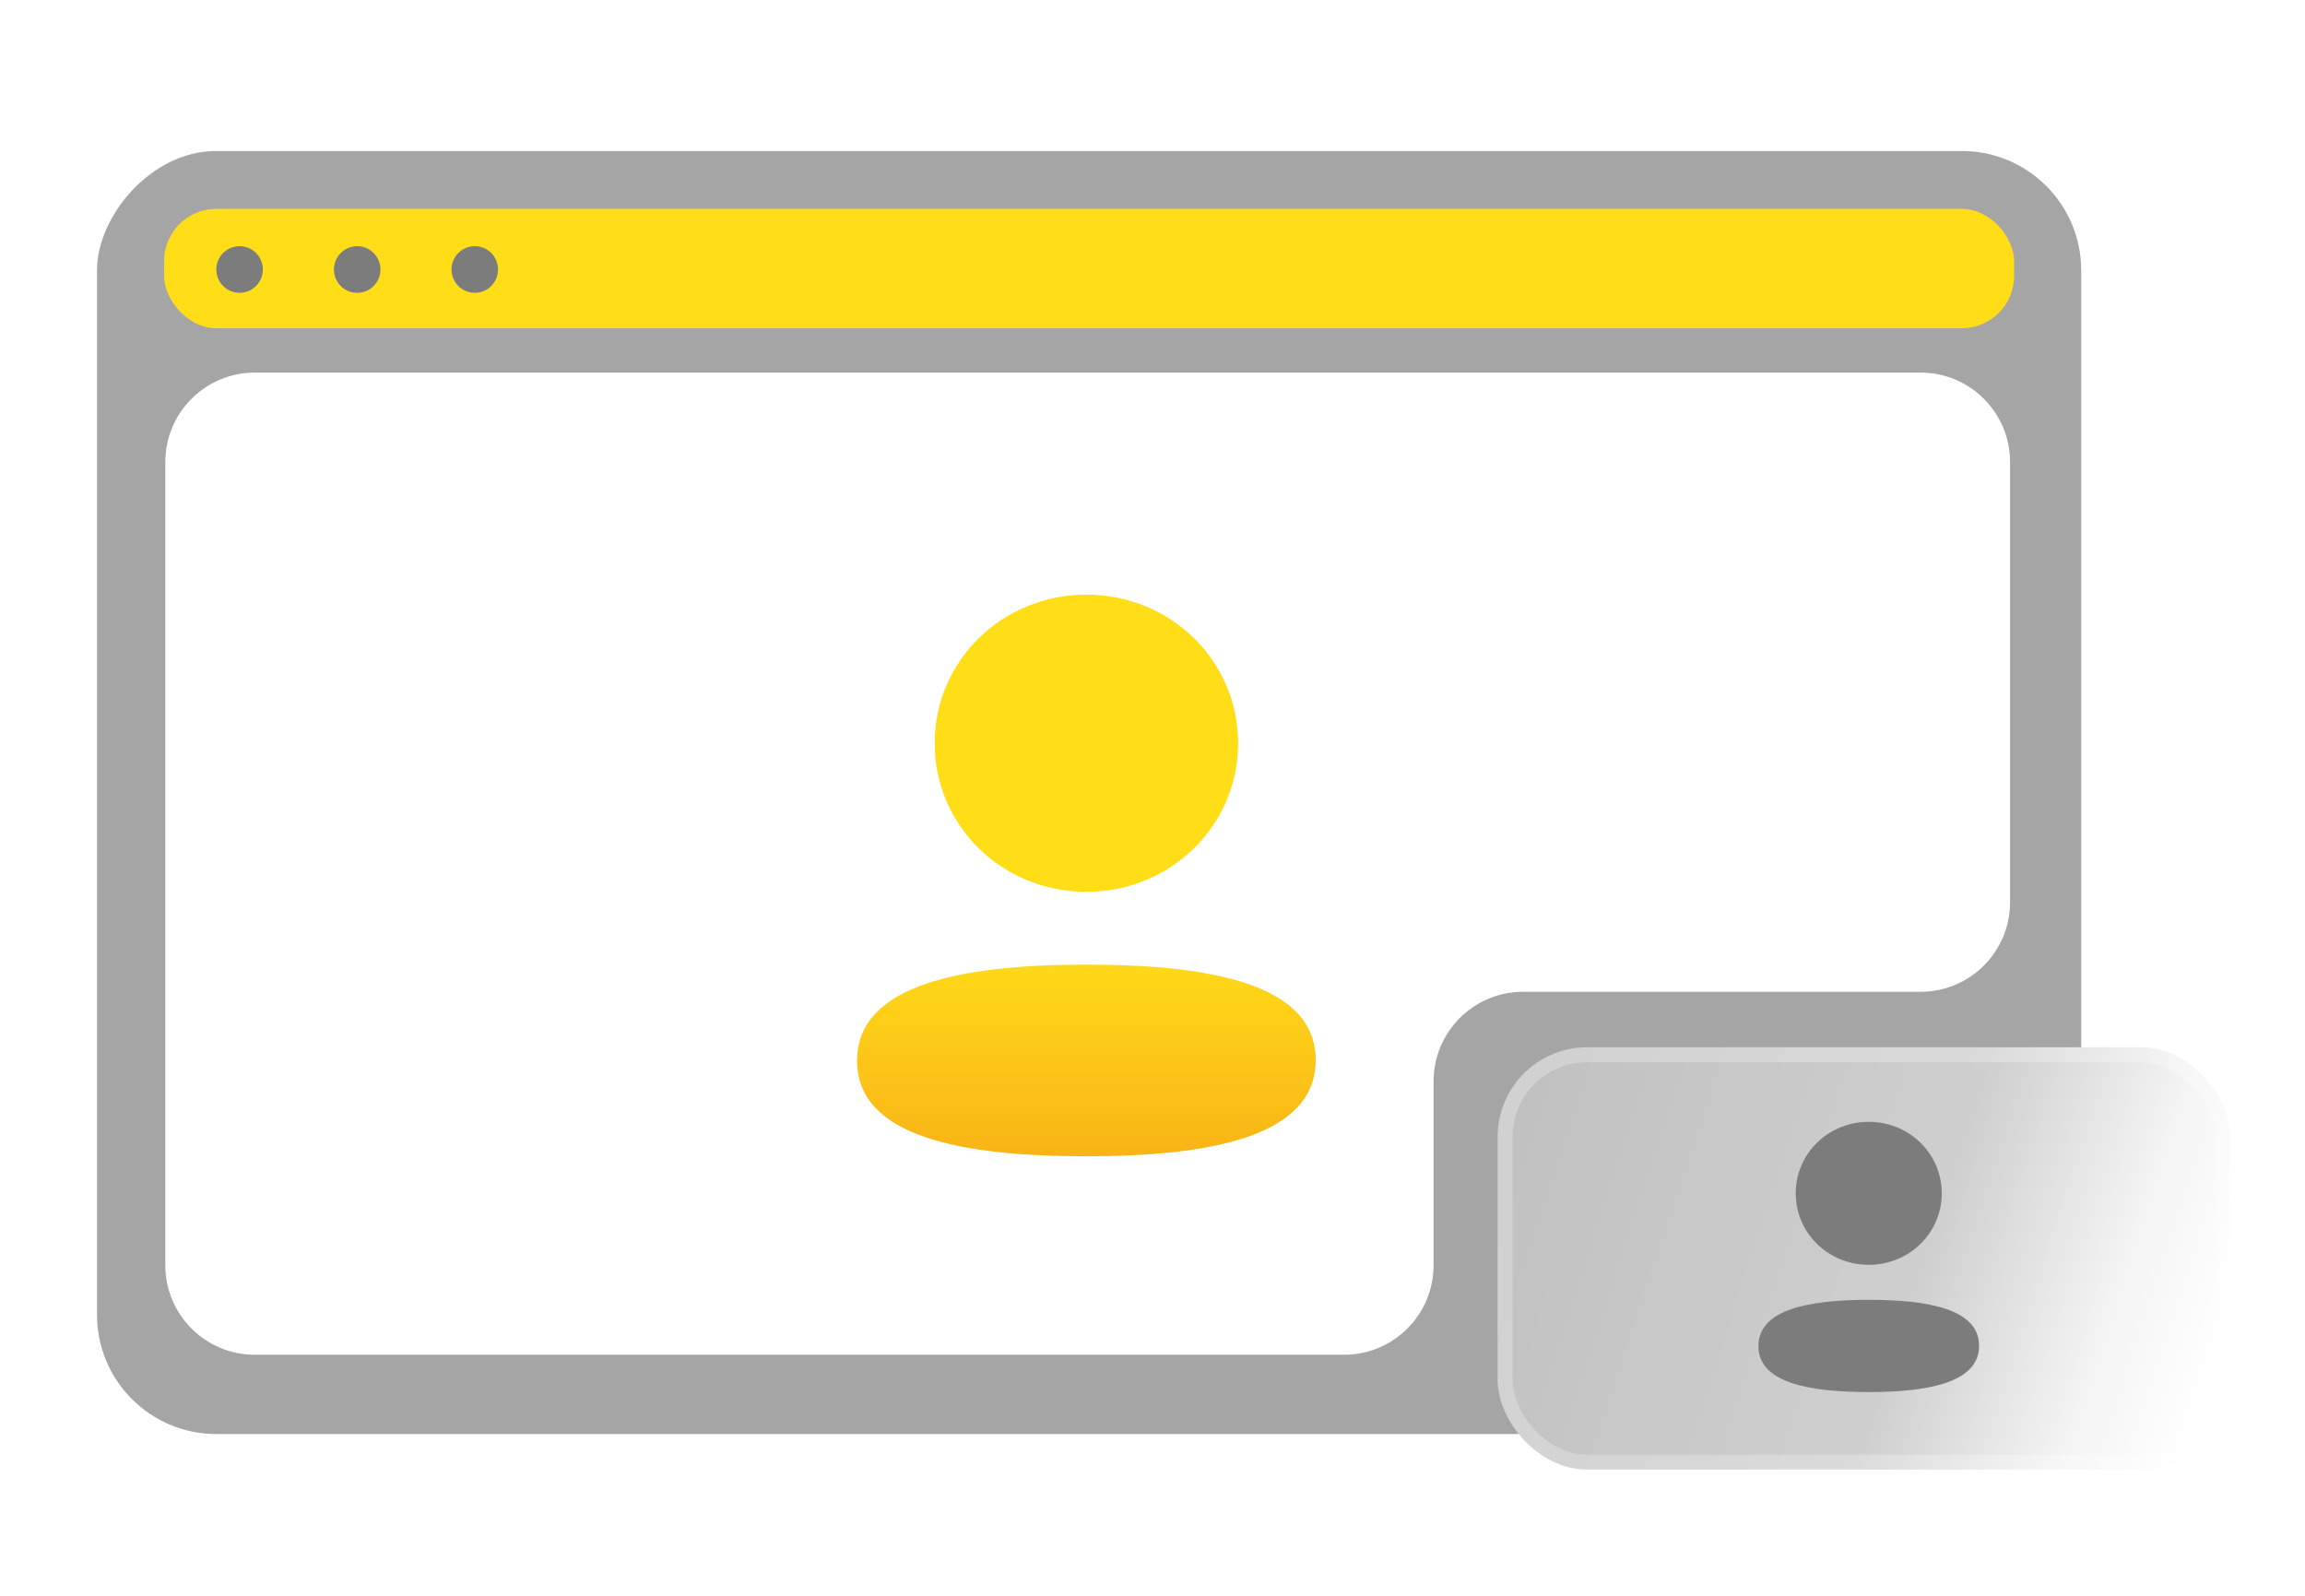
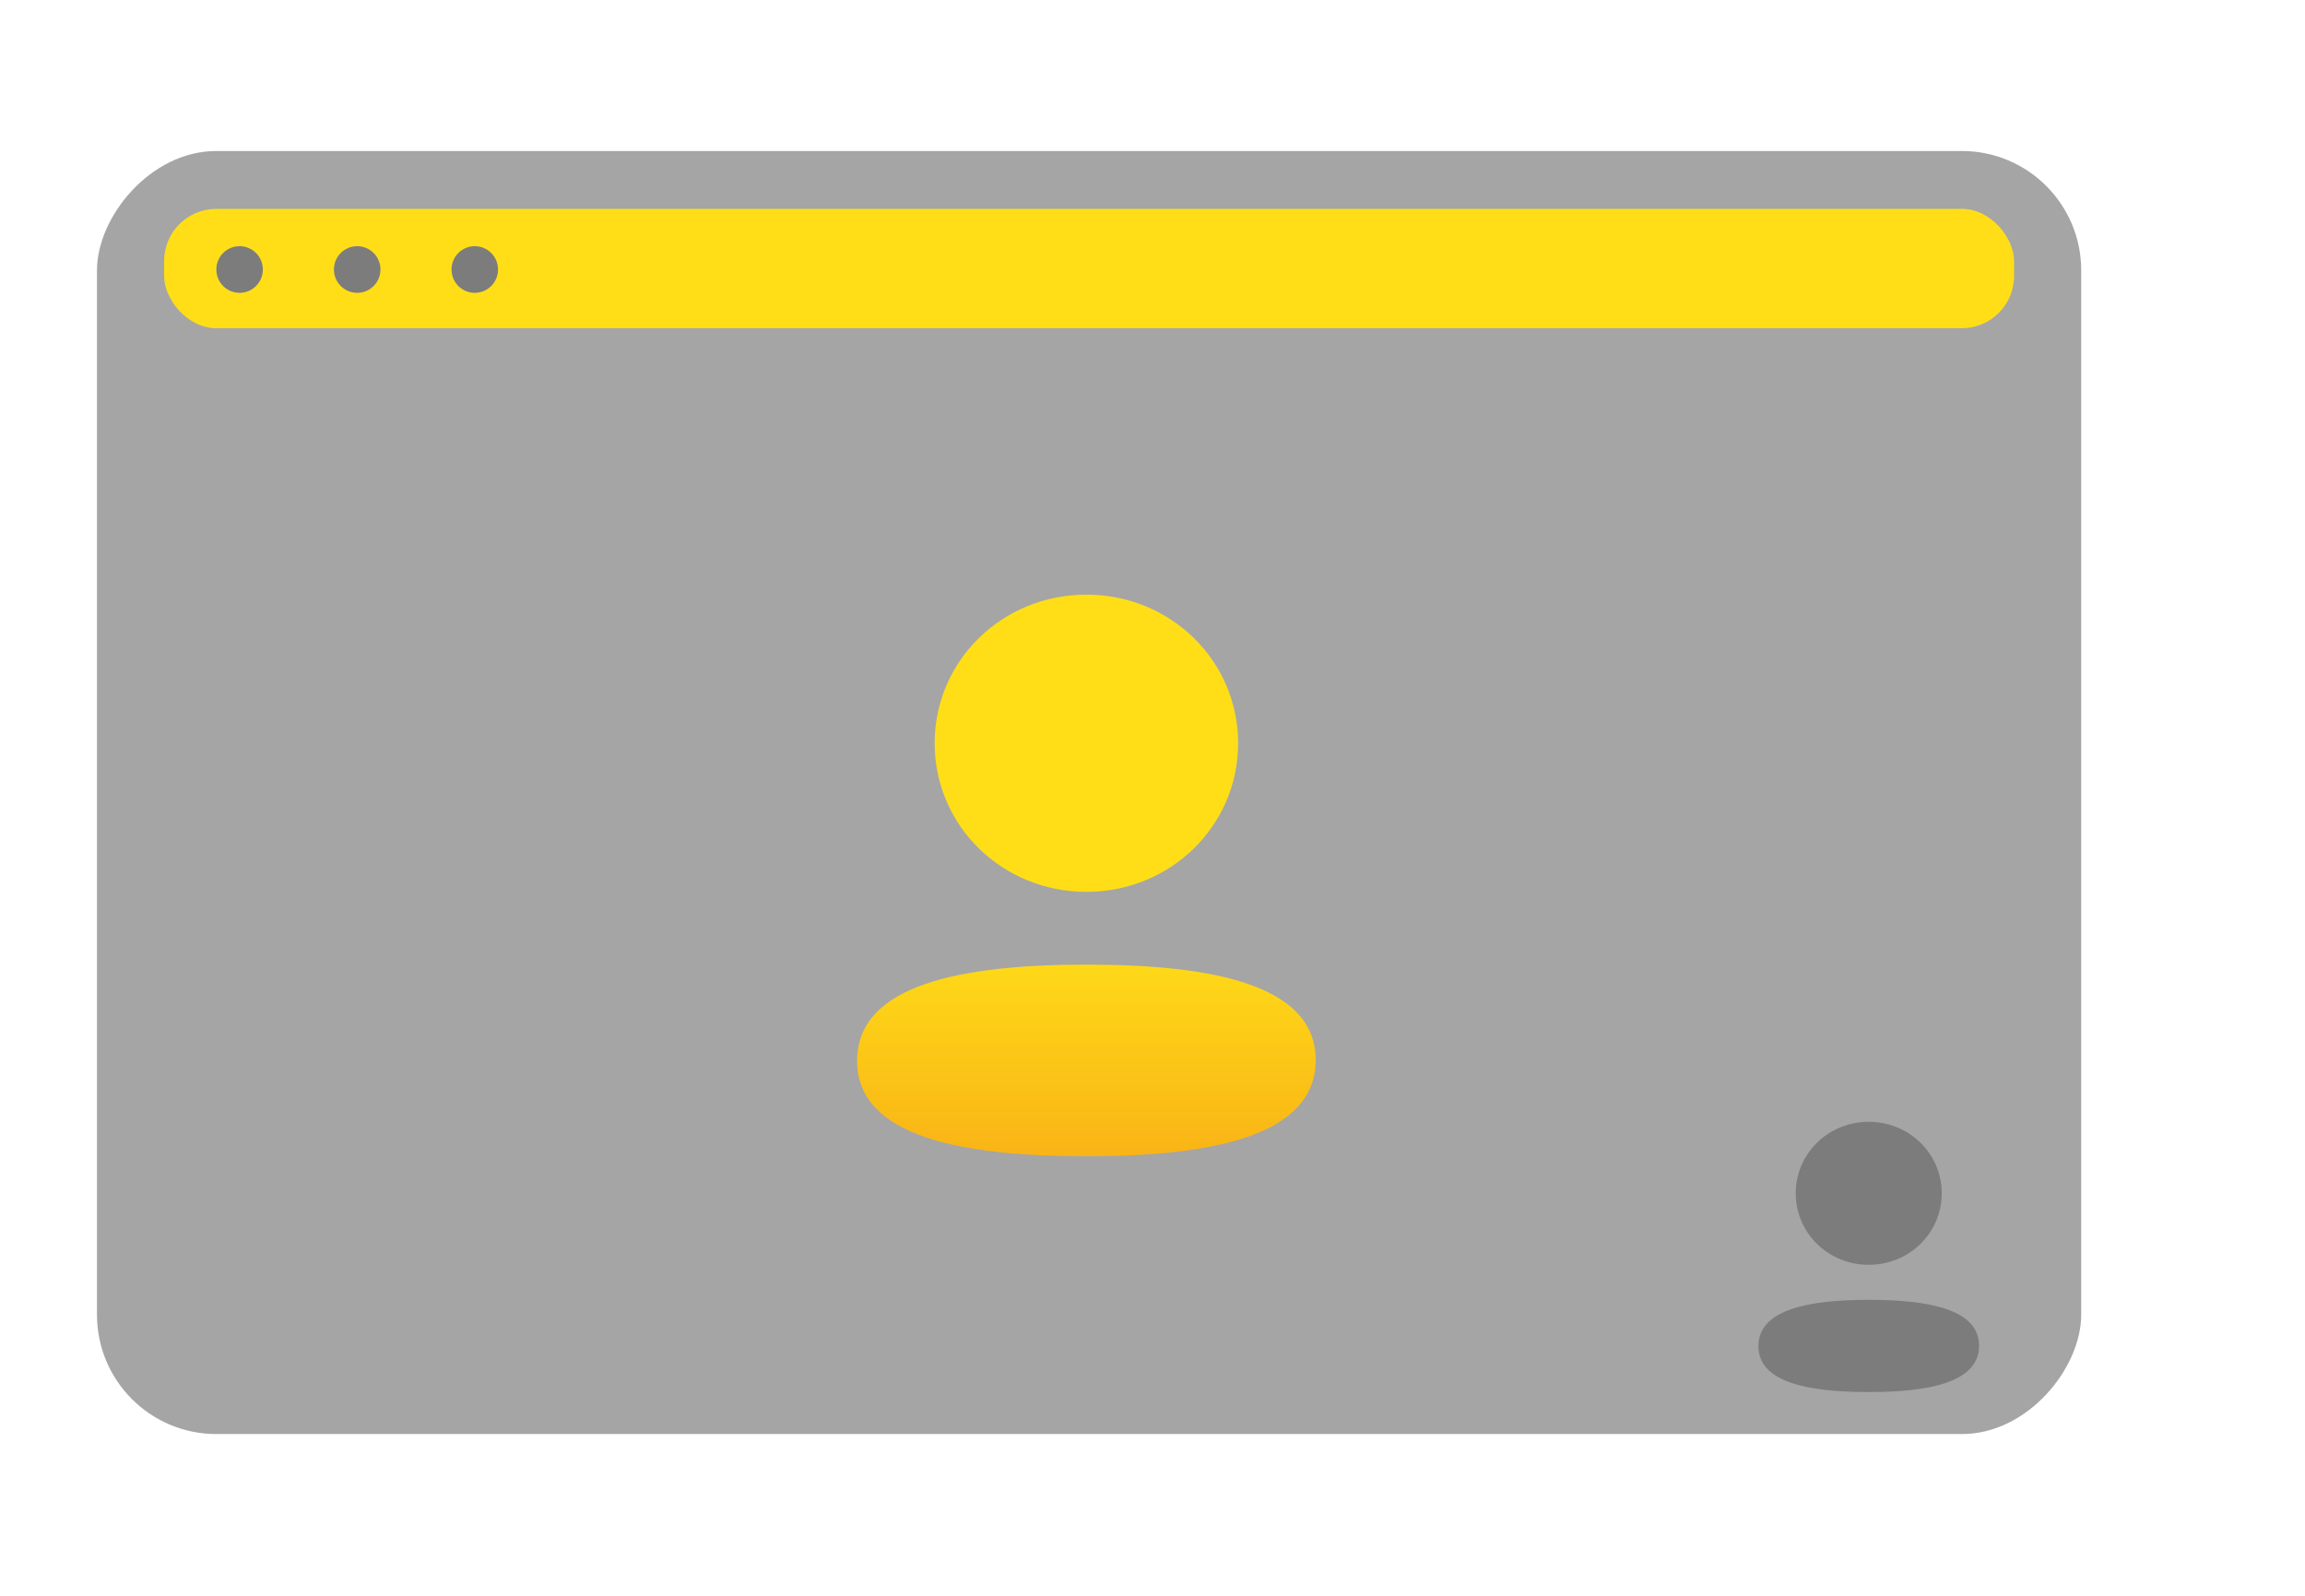
<svg xmlns="http://www.w3.org/2000/svg" width="309" height="214" viewBox="0 0 309 214" fill="none">
  <g filter="url(#filter0_bd_1027_13641)">
    <rect width="266" height="172" rx="16" transform="matrix(-1 0 0 1 279 18)" fill="#A5A5A5" />
  </g>
  <rect x="22" y="28" width="248" height="16" rx="7" fill="#FFDE18" />
  <path d="M32.118 39.256C33.84 39.256 35.236 37.856 35.236 36.128C35.236 34.401 33.84 33 32.118 33C30.396 33 29 34.401 29 36.128C29 37.856 30.396 39.256 32.118 39.256Z" fill="#7C7C7C" />
  <path d="M47.884 39.256C49.606 39.256 51.002 37.856 51.002 36.128C51.002 34.401 49.606 33 47.884 33C46.161 33 44.765 34.401 44.765 36.128C44.765 37.856 46.161 39.256 47.884 39.256Z" fill="#7C7C7C" />
  <path d="M63.647 39.256C65.37 39.256 66.766 37.856 66.766 36.128C66.766 34.401 65.37 33 63.647 33C61.925 33 60.529 34.401 60.529 36.128C60.529 37.856 61.925 39.256 63.647 39.256Z" fill="#7C7C7C" />
-   <path d="M22.16 61.947C22.16 55.32 27.532 49.947 34.16 49.947H257.462C264.09 49.947 269.462 55.32 269.462 61.947V120.954C269.462 127.581 264.09 132.954 257.462 132.954H204.18C197.553 132.954 192.18 138.327 192.18 144.954V169.613C192.18 176.24 186.808 181.613 180.18 181.613H145.811H34.16C27.532 181.613 22.16 176.24 22.16 169.613V61.947Z" fill="white" />
  <path fill-rule="evenodd" clip-rule="evenodd" d="M125.297 99.635C125.297 110.693 134.346 119.555 145.638 119.555C156.925 119.555 165.979 110.693 165.979 99.635C165.979 88.577 156.925 79.715 145.638 79.715C134.346 79.715 125.297 88.577 125.297 99.635ZM176.379 142.11C176.379 131.874 162.218 129.313 145.638 129.313C128.968 129.313 114.898 131.962 114.898 142.207C114.898 152.443 129.058 155.004 145.638 155.004C162.308 155.004 176.379 152.355 176.379 142.11Z" fill="url(#paint0_linear_1027_13641)" />
  <g filter="url(#filter1_d_1027_13641)">
-     <rect x="200.768" y="140.396" width="98.224" height="56.603" rx="12" fill="url(#paint1_linear_1027_13641)" />
-     <rect x="201.768" y="141.396" width="96.224" height="54.603" rx="11" stroke="white" stroke-opacity="0.25" stroke-width="2" />
-   </g>
+     </g>
  <g filter="url(#filter2_b_1027_13641)">
    <path fill-rule="evenodd" clip-rule="evenodd" d="M240.73 159.969C240.73 165.29 245.084 169.554 250.517 169.554C255.949 169.554 260.304 165.29 260.304 159.969C260.304 154.649 255.949 150.385 250.517 150.385C245.084 150.385 240.73 154.649 240.73 159.969ZM265.309 180.408C265.309 175.482 258.495 174.25 250.518 174.25C242.497 174.25 235.727 175.525 235.727 180.454C235.727 185.379 242.54 186.612 250.518 186.612C258.538 186.612 265.309 185.337 265.309 180.408Z" fill="#7C7C7C" />
  </g>
  <defs>
    <filter id="filter0_bd_1027_13641" x="-9.416" y="-4.415" width="310.831" height="216.831" filterUnits="userSpaceOnUse" color-interpolation-filters="sRGB">
      <feFlood flood-opacity="0" result="BackgroundImageFix" />
      <feGaussianBlur in="BackgroundImageFix" stdDeviation="11.208" />
      <feComposite in2="SourceAlpha" operator="in" result="effect1_backgroundBlur_1027_13641" />
      <feColorMatrix in="SourceAlpha" type="matrix" values="0 0 0 0 0 0 0 0 0 0 0 0 0 0 0 0 0 0 127 0" result="hardAlpha" />
      <feMorphology radius="0.56" operator="erode" in="SourceAlpha" result="effect2_dropShadow_1027_13641" />
      <feOffset dy="2.242" />
      <feGaussianBlur stdDeviation="6.725" />
      <feComposite in2="hardAlpha" operator="out" />
      <feColorMatrix type="matrix" values="0 0 0 0 0 0 0 0 0 0 0 0 0 0 0 0 0 0 0.2 0" />
      <feBlend mode="normal" in2="effect1_backgroundBlur_1027_13641" result="effect2_dropShadow_1027_13641" />
      <feBlend mode="normal" in="SourceGraphic" in2="effect2_dropShadow_1027_13641" result="shape" />
    </filter>
    <filter id="filter1_d_1027_13641" x="191.112" y="130.741" width="117.536" height="75.915" filterUnits="userSpaceOnUse" color-interpolation-filters="sRGB">
      <feFlood flood-opacity="0" result="BackgroundImageFix" />
      <feColorMatrix in="SourceAlpha" type="matrix" values="0 0 0 0 0 0 0 0 0 0 0 0 0 0 0 0 0 0 127 0" result="hardAlpha" />
      <feOffset />
      <feGaussianBlur stdDeviation="4.828" />
      <feComposite in2="hardAlpha" operator="out" />
      <feColorMatrix type="matrix" values="0 0 0 0 0 0 0 0 0 0 0 0 0 0 0 0 0 0 0.18 0" />
      <feBlend mode="normal" in2="BackgroundImageFix" result="effect1_dropShadow_1027_13641" />
      <feBlend mode="normal" in="SourceGraphic" in2="effect1_dropShadow_1027_13641" result="shape" />
    </filter>
    <filter id="filter2_b_1027_13641" x="220.11" y="134.768" width="60.815" height="67.46" filterUnits="userSpaceOnUse" color-interpolation-filters="sRGB">
      <feFlood flood-opacity="0" result="BackgroundImageFix" />
      <feGaussianBlur in="BackgroundImageFix" stdDeviation="7.808" />
      <feComposite in2="SourceAlpha" operator="in" result="effect1_backgroundBlur_1027_13641" />
      <feBlend mode="normal" in="SourceGraphic" in2="effect1_backgroundBlur_1027_13641" result="shape" />
    </filter>
    <linearGradient id="paint0_linear_1027_13641" x1="145.638" y1="79.715" x2="145.638" y2="165.545" gradientUnits="userSpaceOnUse">
      <stop offset="0.532" stop-color="#FFDE18" />
      <stop offset="1" stop-color="#F7A515" />
    </linearGradient>
    <linearGradient id="paint1_linear_1027_13641" x1="294.5" y1="190.492" x2="201" y2="159.992" gradientUnits="userSpaceOnUse">
      <stop stop-color="white" />
      <stop offset="0.158" stop-color="#F4F4F4" />
      <stop offset="0.42" stop-color="#CFCFCF" />
      <stop offset="1" stop-color="#C1C1C1" />
    </linearGradient>
  </defs>
</svg>